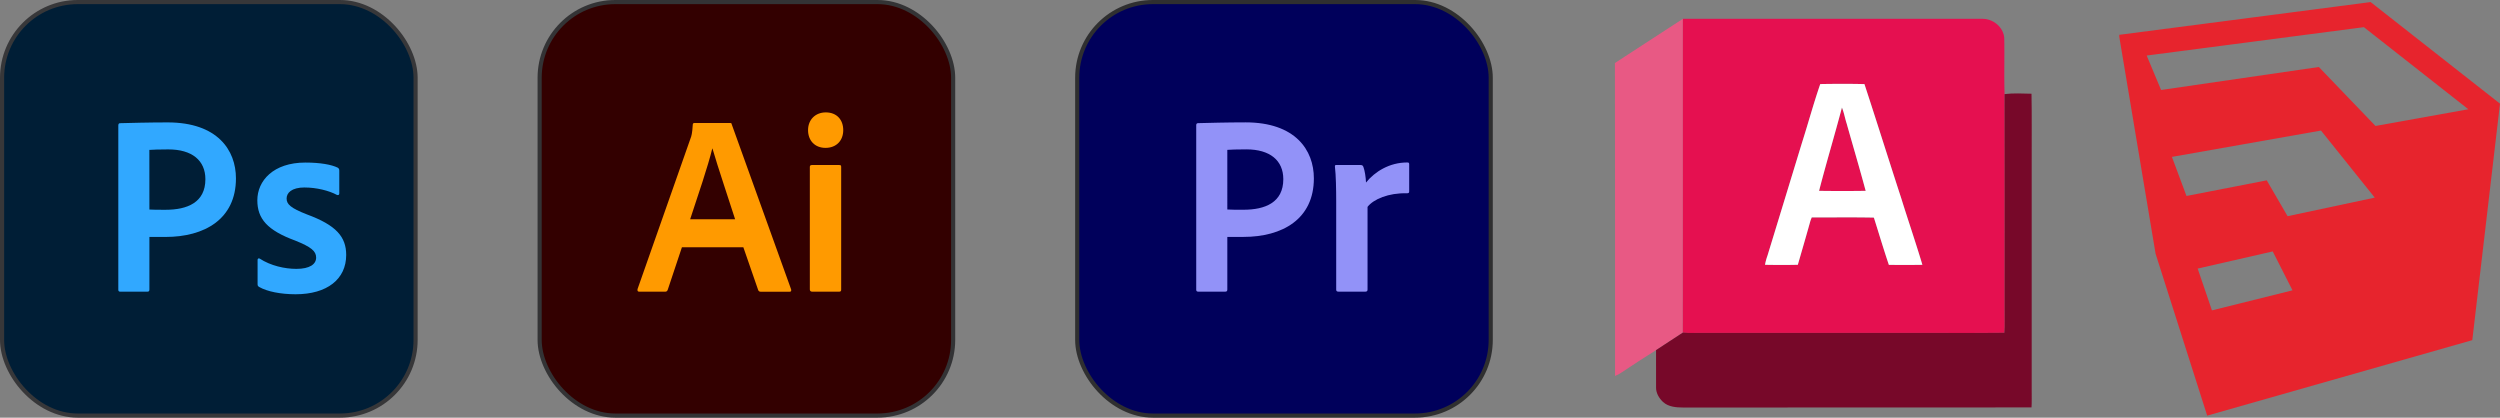
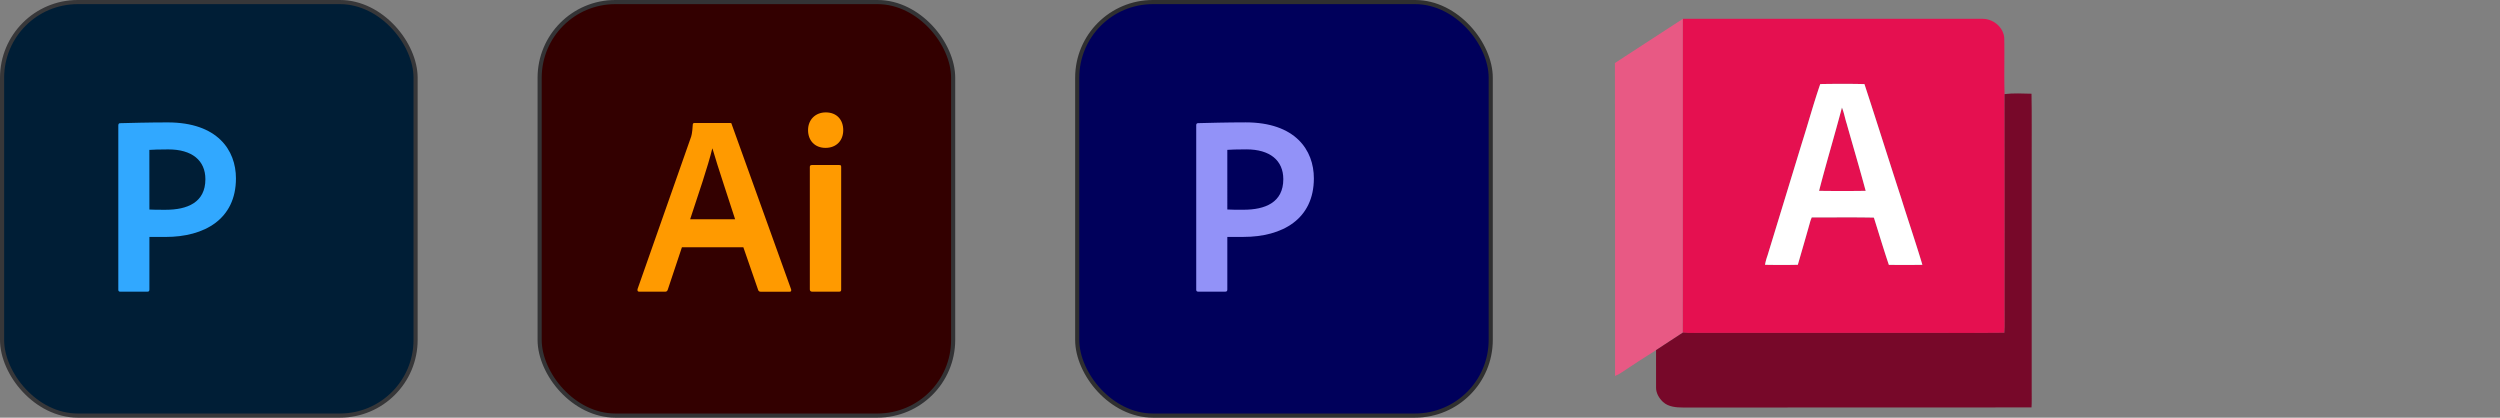
<svg xmlns="http://www.w3.org/2000/svg" width="60.457mm" height="10.1mm" viewBox="0 0 60.457 10.1" version="1.1" id="svg1" xml:space="preserve">
  <rect x="0" y="0" width="60.457" height="10.1" fill="#808080" stroke="none" />
  <defs id="defs1">
    <style id="style2" type="text/css">.cls-1{fill:none}.cls-2{fill:#0364b8}.cls-3{fill:#0078d4}.cls-5{fill:#28a8ea}.cls-8{fill:#185abd}.cls-10{opacity:.67}.cls-11{opacity:.05}.cls-11,.cls-12,.cls-13,.cls-14,.cls-15,.cls-16{isolation:isolate}.cls-12{opacity:.1}.cls-13{opacity:.2}.cls-14{opacity:.01}.cls-15{opacity:.3}.cls-16{opacity:.15}.cls-17{fill:#fff}.cls-18{fill:#21a366}.cls-20{fill:#107c41}.cls-24{fill:#7719aa}.cls-27{fill:#5059c9}.cls-28{fill:#7b83eb}.cls-32{fill:#f9f7f7}.cls-42{fill:#123b6d}</style>
  </defs>
  <g id="layer1" transform="translate(-0.95,-12.95)">
    <rect style="display:none;fill:none;fill-opacity:1;stroke:#ff3131;stroke-width:1;stroke-linecap:round;stroke-linejoin:miter;stroke-dasharray:none;stroke-opacity:1;paint-order:normal" id="rect18" width="50" height="23" x="0.5" y="0.5" ry="0" />
    <g id="g24">
      <g id="g14" transform="translate(-7.396,-14.252)" style="stroke:#ffffff;stroke-width:0;stroke-dasharray:none;stroke-opacity:1">
        <g id="g7" style="stroke:#ffffff;stroke-width:0;stroke-dasharray:none;stroke-opacity:1">
          <g id="g8" style="stroke:#2f2f30;stroke-width:0;stroke-dasharray:none;stroke-opacity:1">
            <g id="g10" transform="translate(-24.906,20.08)" style="stroke:#2f2f30;stroke-width:0;stroke-dasharray:none;stroke-opacity:1">
              <g id="g12" transform="translate(27.707,3.571)" style="stroke:#2f2f30;stroke-width:0.1;stroke-dasharray:none;stroke-opacity:1">
                <rect style="fill:#00005b;fill-opacity:1;stroke:#2f2f30;stroke-width:0.1;stroke-linecap:round;stroke-linejoin:round;stroke-dasharray:none;stroke-opacity:1;paint-order:normal" id="rect8" width="10" height="10" x="31.595" y="3.601" ry="1.83" />
                <g id="g11" transform="translate(6.548,-10.358)" style="stroke:none;stroke-width:0.1;stroke-dasharray:none;stroke-opacity:1">
                  <path fill-rule="nonzero" fill="#ffffff" fill-opacity="1" d="m 28.677,18.975 c 0.106,0.006 0.186,0.006 0.391,0.006 0.522,0 0.963,-0.174 0.963,-0.739 0,-0.454 -0.323,-0.721 -0.894,-0.721 -0.217,0 -0.391,0.006 -0.46,0.012 z M 27.925,16.937 c 0,-0.031 0.013,-0.05 0.044,-0.05 0.236,-0.006 0.696,-0.019 1.149,-0.019 1.205,0 1.652,0.671 1.652,1.354 0,0.988 -0.764,1.416 -1.702,1.416 -0.199,0 -0.249,0 -0.391,0 v 1.274 c 0,0.031 -0.012,0.05 -0.05,0.05 h -0.652 c -0.031,0 -0.05,-0.012 -0.05,-0.044 v -3.982" id="path1239-1" style="fill:#9292f8;fill-opacity:1;stroke:none;stroke-width:0.1;stroke-dasharray:none;stroke-opacity:1" />
-                   <path fill-rule="nonzero" fill="#ffffff" fill-opacity="1" d="m 31.901,17.9 c 0.037,0 0.056,0.012 0.068,0.05 0.031,0.081 0.056,0.236 0.062,0.373 0.211,-0.261 0.565,-0.485 0.994,-0.485 0.037,0 0.05,0.006 0.05,0.043 v 0.659 c 0,0.031 -0.013,0.043 -0.056,0.043 -0.441,-0.012 -0.808,0.143 -0.951,0.329 v 2 c 0,0.037 -0.018,0.05 -0.056,0.05 h -0.646 c -0.044,0 -0.056,-0.019 -0.056,-0.05 v -2.143 c 0,-0.267 -0.006,-0.628 -0.031,-0.833 0,-0.031 0.006,-0.037 0.037,-0.037 h 0.584" id="path1240-2" style="fill:#9292f8;fill-opacity:1;stroke:none;stroke-width:0.1;stroke-dasharray:none;stroke-opacity:1" />
                </g>
              </g>
            </g>
          </g>
        </g>
      </g>
      <g id="g15" transform="translate(0.934,-10.68)">
        <rect style="fill:#001e36;fill-opacity:1;stroke:#373739;stroke-width:0.1;stroke-linecap:round;stroke-linejoin:round;stroke-dasharray:none;stroke-opacity:1;paint-order:normal" id="rect8-4" width="10" height="10" x="0.066" y="23.68" ry="1.83" />
        <g id="g13">
          <g id="g9" transform="translate(0.265,0.232)">
            <path fill-rule="nonzero" fill="#ffffff" fill-opacity="1" d="m 3.364,28.465 c 0.106,0.006 0.186,0.006 0.391,0.006 0.522,0 0.963,-0.174 0.963,-0.739 0,-0.454 -0.323,-0.721 -0.895,-0.721 -0.217,0 -0.391,0.006 -0.46,0.012 z M 2.613,26.427 c 0,-0.031 0.012,-0.05 0.043,-0.05 0.236,-0.006 0.696,-0.019 1.149,-0.019 1.205,0 1.652,0.671 1.652,1.354 0,0.988 -0.764,1.416 -1.702,1.416 -0.199,0 -0.249,0 -0.391,0 v 1.274 c 0,0.031 -0.012,0.05 -0.05,0.05 H 2.662 c -0.031,0 -0.05,-0.012 -0.05,-0.044 v -3.982" id="path1249-1-8" style="fill:#31a8ff;fill-opacity:1;stroke:none;stroke-width:0.318;stroke-dasharray:none;stroke-opacity:1" />
-             <path fill-rule="nonzero" fill="#ffffff" fill-opacity="1" d="m 7.123,27.931 c -0.329,0 -0.441,0.137 -0.441,0.267 0,0.137 0.093,0.23 0.491,0.385 0.708,0.261 0.95,0.541 0.95,0.981 0,0.584 -0.46,0.95 -1.224,0.95 -0.367,0 -0.69,-0.068 -0.876,-0.174 -0.031,-0.018 -0.043,-0.031 -0.043,-0.068 v -0.59 c 0,-0.031 0.025,-0.044 0.05,-0.031 0.267,0.174 0.609,0.249 0.888,0.249 0.323,0 0.478,-0.112 0.478,-0.273 0,-0.155 -0.118,-0.255 -0.503,-0.41 -0.677,-0.249 -0.919,-0.528 -0.919,-0.975 0,-0.472 0.385,-0.913 1.162,-0.913 0.36,0 0.634,0.05 0.783,0.124 0.031,0.019 0.037,0.044 0.037,0.075 v 0.547 c 0,0.031 -0.019,0.05 -0.056,0.037 -0.193,-0.106 -0.503,-0.18 -0.777,-0.18" id="path1250-1-4" style="fill:#31a8ff;fill-opacity:1;stroke:none;stroke-width:0.318;stroke-dasharray:none;stroke-opacity:1;paint-order:normal" />
          </g>
        </g>
      </g>
      <g id="g17" transform="translate(-0.451,-12.724)" style="stroke:#ffffff;stroke-width:0.1;stroke-dasharray:none;stroke-opacity:1">
        <g id="g15-8" transform="translate(14.385,2.044)" style="stroke:#333335;stroke-width:0.1;stroke-dasharray:none;stroke-opacity:1">
          <rect style="fill:#330000;fill-opacity:1;stroke:#333335;stroke-width:0.1;stroke-linecap:round;stroke-linejoin:round;stroke-dasharray:none;stroke-opacity:1;paint-order:normal" id="rect8-4-4" width="10" height="10" x="0.066" y="23.68" ry="1.83" />
        </g>
        <g id="g6" transform="translate(0.012,3.304)" style="stroke:none;stroke-width:0.1;stroke-dasharray:none;stroke-opacity:1">
          <g id="g16" transform="translate(0,8.467)" style="stroke:none;stroke-width:0.1;stroke-dasharray:none;stroke-opacity:1">
            <path fill-rule="nonzero" fill="#ffffff" fill-opacity="1" d="m 19.166,19.205 c -0.13,-0.41 -0.422,-1.274 -0.547,-1.708 h -0.006 c -0.099,0.416 -0.348,1.143 -0.534,1.708 z m -1.286,0.677 -0.342,1.025 c -0.012,0.037 -0.031,0.05 -0.068,0.05 H 16.849 c -0.037,0 -0.05,-0.019 -0.043,-0.062 l 1.28,-3.64 c 0.025,-0.062 0.043,-0.124 0.056,-0.335 0,-0.025 0.012,-0.043 0.037,-0.043 h 0.864 c 0.031,0 0.037,0.006 0.043,0.037 l 1.435,3.988 c 0.006,0.037 0,0.056 -0.037,0.056 H 19.787 c -0.031,0 -0.05,-0.012 -0.062,-0.037 L 19.365,19.882 h -1.485" id="path1256-4" style="fill:#ff9a00;fill-opacity:1;stroke:none;stroke-width:0.1;stroke-dasharray:none;stroke-opacity:1" />
            <path fill-rule="nonzero" fill="#ffffff" fill-opacity="1" d="m 20.973,17.938 c 0,-0.031 0.019,-0.044 0.05,-0.044 h 0.658 c 0.037,0 0.05,0.006 0.05,0.044 v 2.969 c 0,0.037 -0.012,0.05 -0.056,0.05 h -0.64 c -0.043,0 -0.062,-0.019 -0.062,-0.056 z m -0.043,-0.888 c 0,-0.255 0.18,-0.429 0.429,-0.429 0.267,0 0.422,0.18 0.422,0.429 0,0.255 -0.168,0.429 -0.429,0.429 -0.255,0 -0.422,-0.174 -0.422,-0.429" id="path1257-2" style="fill:#ff9a00;fill-opacity:1;stroke:none;stroke-width:0.1;stroke-dasharray:none;stroke-opacity:1" />
          </g>
        </g>
      </g>
      <g style="clip-rule:evenodd;fill-rule:evenodd;stroke-linejoin:round;stroke-miterlimit:2" id="g18" transform="matrix(0.021,0,0,0.021,39.667,12.729)">
        <g fill-rule="nonzero" id="g5">
          <path d="M 16,83.087 C 42.1,66.121 68.238,49.24 94.278,32.2 c -0.049,120.446 0.085,240.903 -0.061,361.348 -10.229,6.811 -20.64,13.343 -30.856,20.178 -13.172,8.197 -26.174,16.687 -39.066,25.334 -2.542,1.776 -5.279,3.236 -8.137,4.428 -0.122,-120.13 0.17,-240.27 -0.158,-360.4 z" fill="#e85984" id="path1-6" />
          <path d="m 94.278,32.2 c 115.154,0.012 230.321,-0.025 345.476,0.012 12.016,0.158 23.595,9.62 24.58,21.892 0.462,21.576 -0.304,43.19 0.377,64.778 0.256,82.595 0.037,165.19 0.11,247.786 -0.17,9.037 0.425,18.086 -0.304,27.11 -38.568,0.39 -77.16,0.05 -115.739,0.159 -80.272,0 -160.545,0 -240.817,0.012 -4.586,0.073 -9.183,0.097 -13.744,-0.402 0.146,-120.445 0.012,-240.902 0.06,-361.347 m 158.198,75.127 c -7.65,22.112 -13.755,44.746 -20.87,67.028 a 533180.92,533180.92 0 0 1 -39.869,130.443 c -1.228,3.466 -2.262,7.017 -2.858,10.654 12.576,0.195 25.176,0.292 37.752,-0.037 4.829,-16.723 9.73,-33.422 14.388,-50.194 0.463,-1.484 1.059,-2.907 1.642,-4.33 23.851,0.06 47.714,-0.316 71.565,0.195 5.728,18.158 11.177,36.414 17.258,54.451 12.856,0.073 25.724,0.158 38.58,-0.073 -7.626,-25.578 -16.31,-50.827 -24.24,-76.307 -14.303,-43.883 -28.084,-87.935 -42.472,-131.781 -16.942,-0.414 -33.933,-0.328 -50.876,-0.049 z" fill="#e51050" id="path2-1" />
          <path d="m 277.42,134.365 c 2.458,5.874 3.43,12.223 5.413,18.255 7.273,25.894 14.972,51.691 21.941,77.682 a 1925.78,1925.78 0 0 1 -53.673,0 c 8.246,-32.109 17.891,-63.865 26.32,-95.937 z" fill="#e51050" id="path3" />
          <path d="m 252.475,107.327 c 16.943,-0.28 33.934,-0.365 50.876,0.049 14.388,43.846 28.169,87.898 42.472,131.78 7.93,25.481 16.614,50.73 24.24,76.308 -12.856,0.231 -25.724,0.146 -38.58,0.073 -6.081,-18.037 -11.53,-36.293 -17.258,-54.451 -23.851,-0.511 -47.714,-0.134 -71.565,-0.195 -0.583,1.423 -1.18,2.846 -1.642,4.33 -4.658,16.772 -9.56,33.471 -14.388,50.194 -12.576,0.329 -25.176,0.232 -37.752,0.037 0.596,-3.637 1.63,-7.188 2.858,-10.654 a 533180.92,533180.92 0 0 0 39.869,-130.443 c 7.115,-22.282 13.22,-44.916 20.87,-67.028 m 24.946,27.038 c -8.429,32.072 -18.074,63.828 -26.32,95.937 17.891,0.256 35.794,0.244 53.673,0 -6.969,-25.991 -14.668,-51.788 -21.94,-77.682 -1.983,-6.032 -2.956,-12.381 -5.413,-18.255 z" fill="#ffffff" id="path4-5" />
          <path d="m 464.711,118.882 c 10.277,-1.265 20.7,-0.62 31.027,-0.426 0.523,27.183 0.073,54.39 0.219,81.586 0,86.755 0.012,173.522 0,260.278 -0.061,6.458 0.23,12.916 -0.207,19.374 -133.824,0.22 -267.648,-0.012 -401.472,0.11 -7.942,-0.024 -16.663,-0.754 -22.83,-6.337 -4.62,-4.342 -8.209,-10.326 -8.063,-16.845 -0.036,-14.303 -0.012,-28.594 -0.024,-42.897 10.216,-6.835 20.627,-13.367 30.856,-20.178 4.561,0.499 9.158,0.475 13.744,0.402 80.272,-0.012 160.545,-0.012 240.817,-0.012 38.58,-0.11 77.171,0.23 115.739,-0.159 0.73,-9.024 0.133,-18.073 0.304,-27.11 -0.073,-82.595 0.146,-165.19 -0.11,-247.786 z" fill="#770829" id="path5" />
        </g>
      </g>
    </g>
-     <path fill="#e7242d" d="m 55.911,19.03 0.478,0.941 -1.948,0.485 -0.345,-1.011 z m 1.167,-2.923 1.3,1.622 -2.108,0.449 -0.504,-0.867 -1.941,0.378 -0.352,-0.945 z m 1.037,-2.5 2.526,1.985 -2.245,0.404 -1.37,-1.426 -3.815,0.556 -0.348,-0.833 z M 58.278,13 52.2,13.792 v 0.046 l 0.878,5.248 1.248,3.915 6.411,-1.825 0.67,-5.719 z" id="path1-0" style="stroke-width:0.081" />
  </g>
</svg>